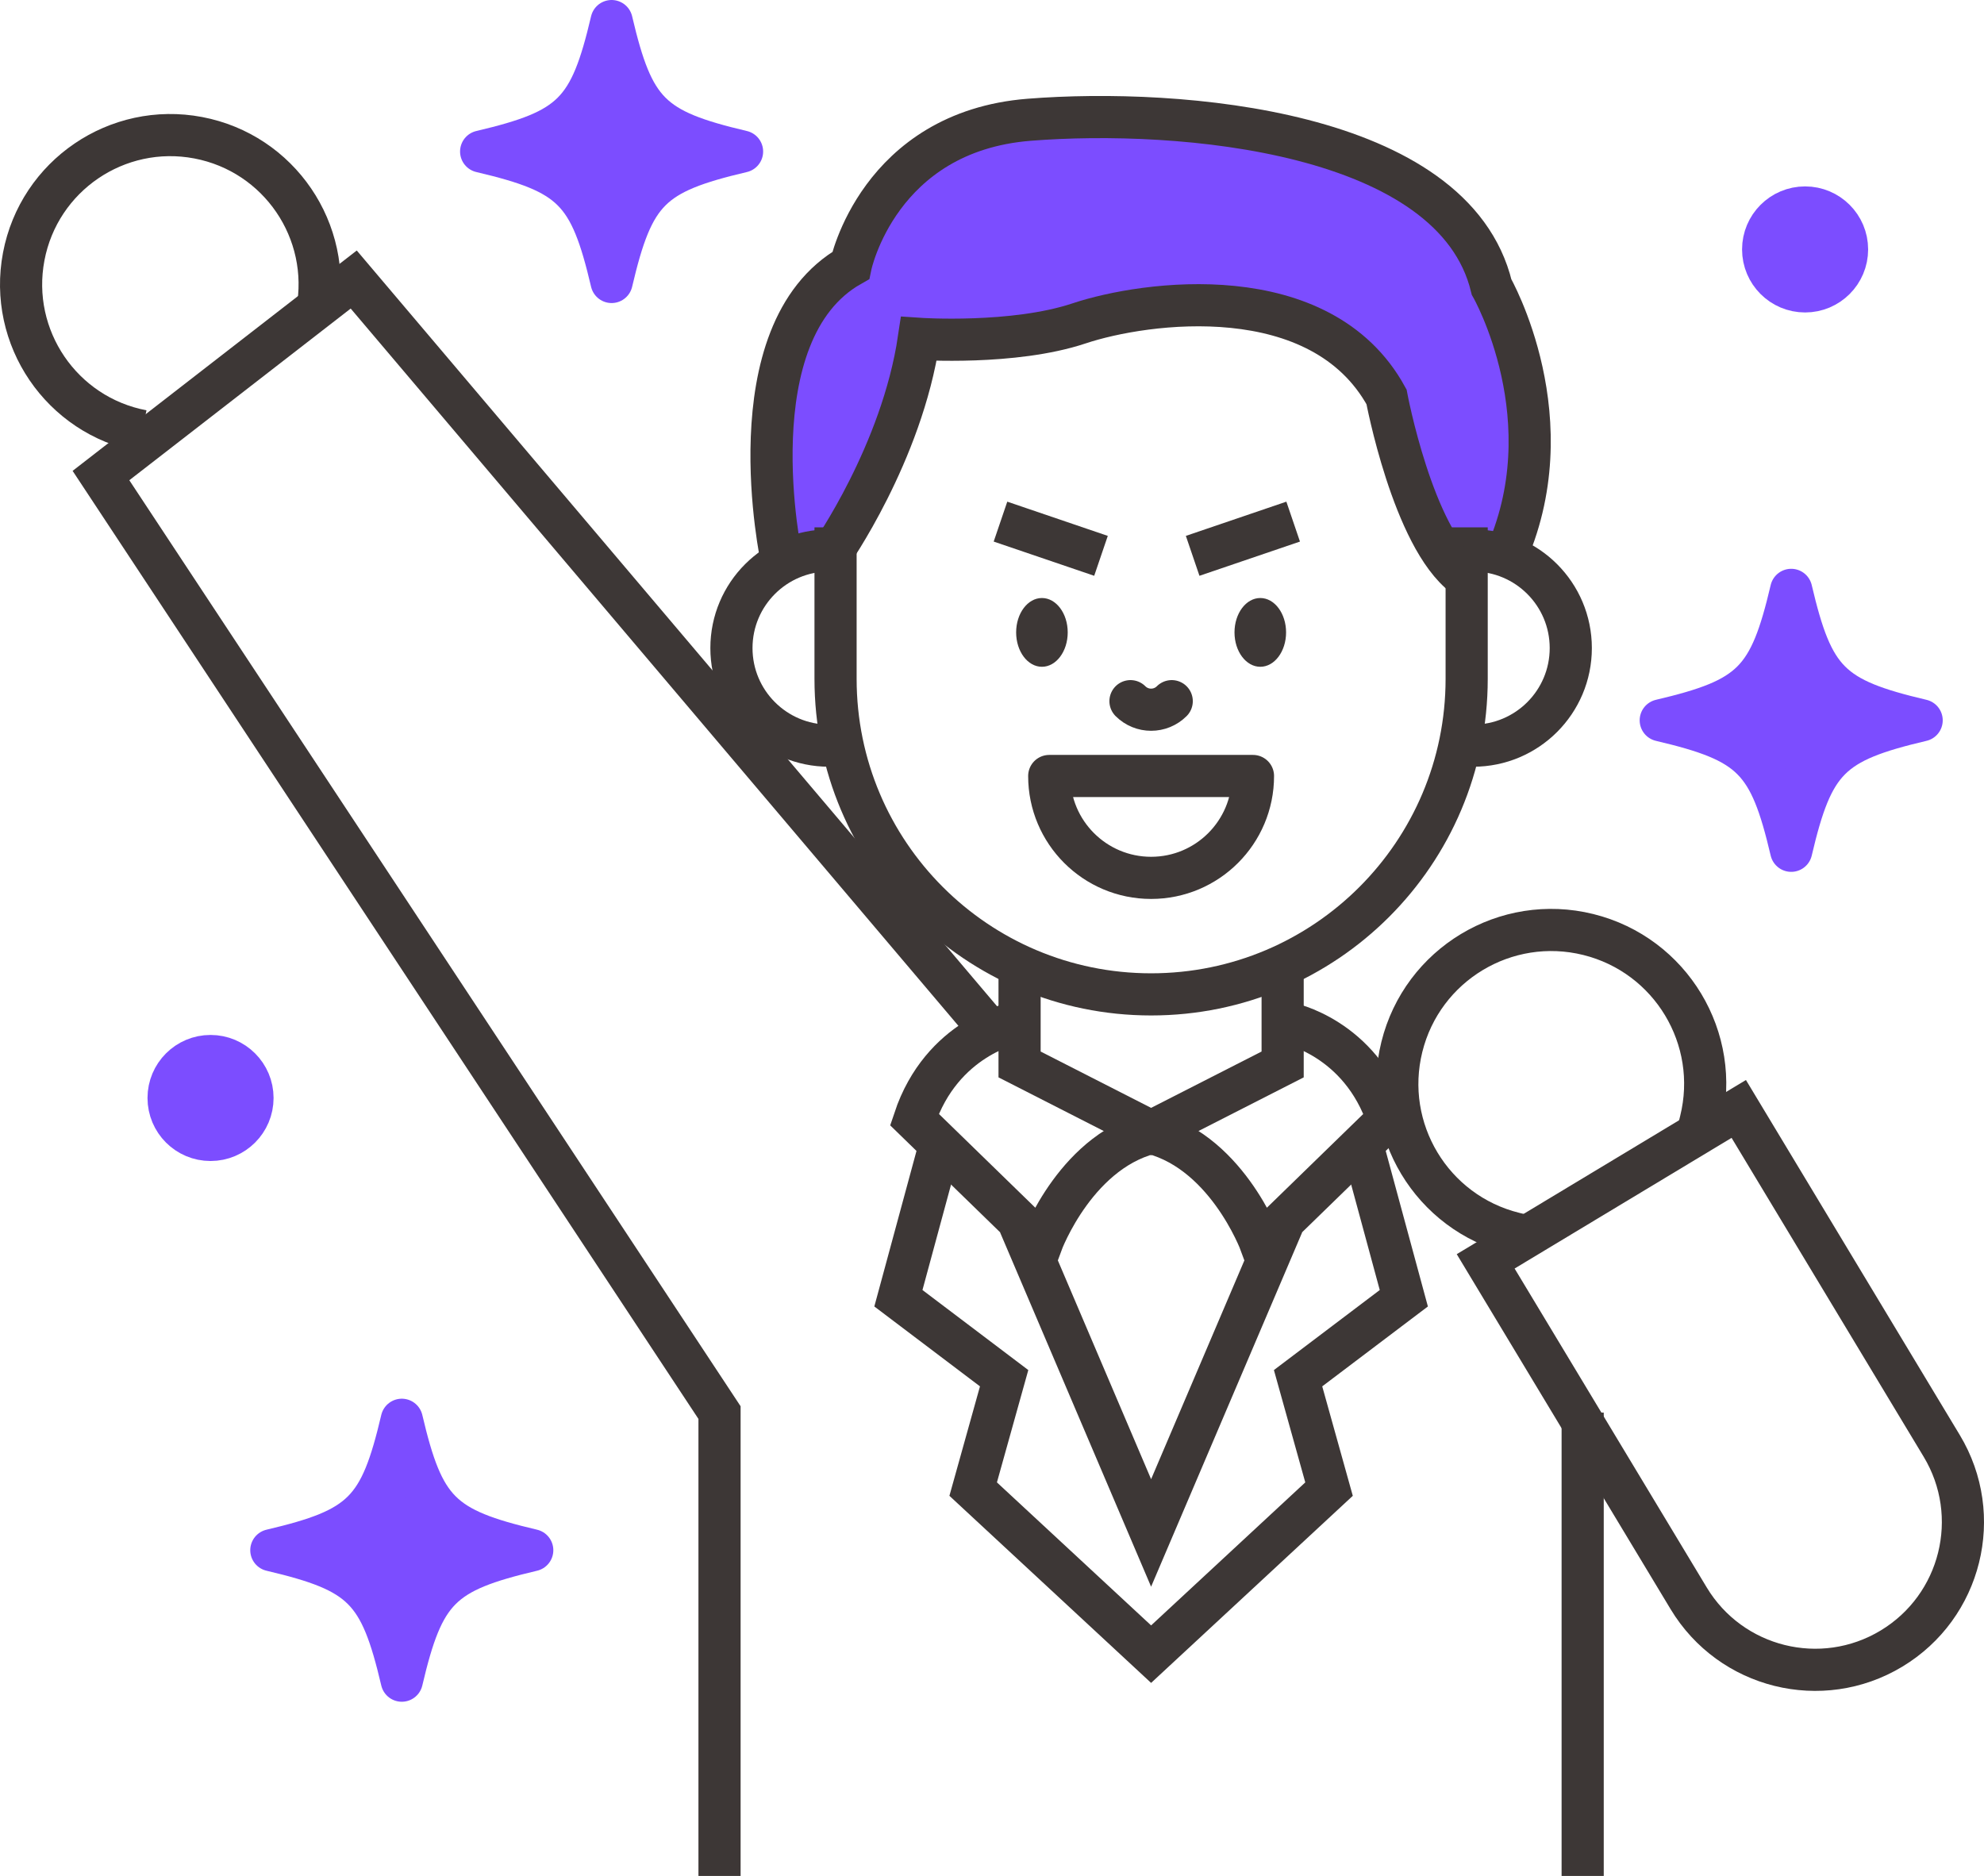
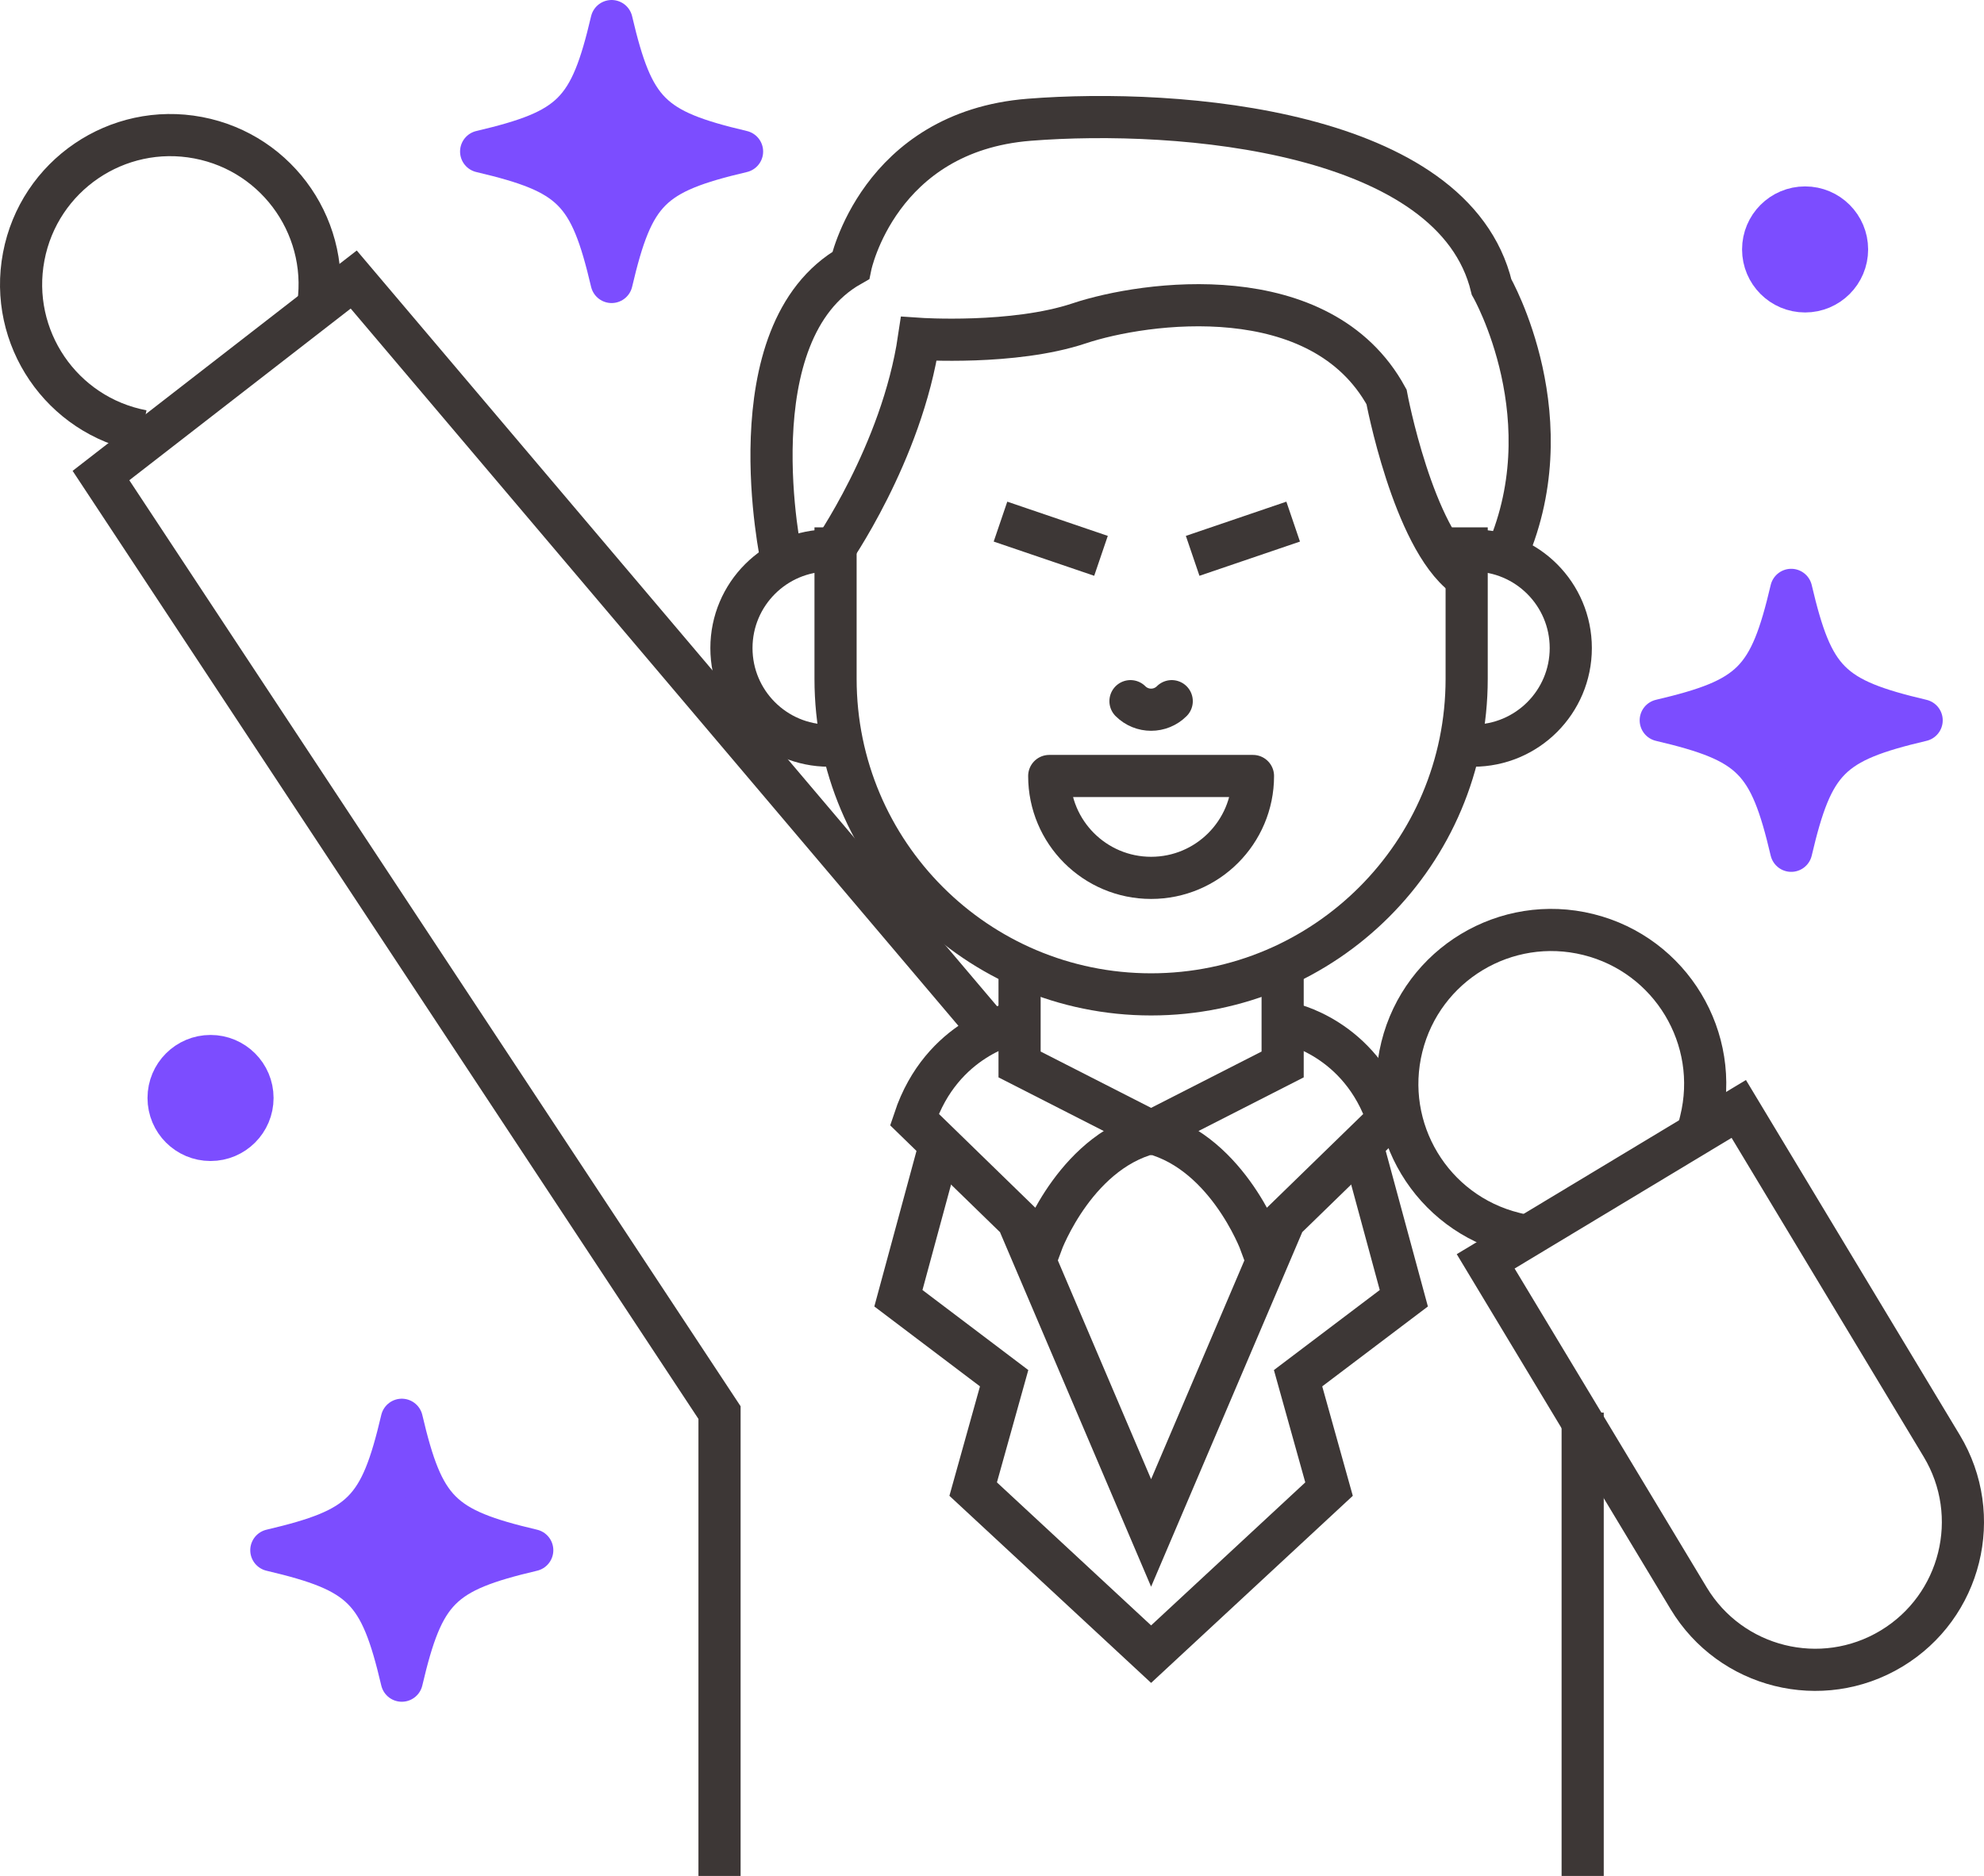
<svg xmlns="http://www.w3.org/2000/svg" version="1.1" id="Layer_1" x="0px" y="0px" width="188.251px" height="178.007px" viewBox="0 0 188.251 178.007" enable-background="new 0 0 188.251 178.007" xml:space="preserve">
  <g>
    <path fill="#7C4DFF" stroke="#7C4DFF" stroke-width="4" stroke-linecap="round" stroke-linejoin="round" stroke-miterlimit="10" d="   M50.502,147.097c-8.681-2.041-10.336-3.697-12.378-12.377c-2.042,8.68-3.697,10.336-12.378,12.377   c8.681,2.043,10.336,3.697,12.378,12.379C40.166,150.794,41.821,149.14,50.502,147.097z" />
    <g>
      <g>
        <g>
-           <path fill="#7C4DFF" d="M74.921,52.955l4.16-0.979c0,0,6.362-7.586,7.831-18.599c0,0,7.586,0,10.768-1.468      c3.182-1.469,23.494-8.321,33.283,4.649c0,0,4.16,14.193,8.32,18.354c0,0,0-2.937,3.67-1.957c0,0,4.65-12.481-0.734-24.228      c0,0-1.469-9.3-11.012-12.726c-9.545-3.426-42.338-12.481-49.923,8.32C81.283,24.322,69.536,28.482,74.921,52.955z" />
          <g>
            <path fill="none" stroke="#3D3736" stroke-width="4" stroke-linecap="round" stroke-linejoin="round" stroke-miterlimit="10" d="       M99.556,73.633c0,5.339,4.328,9.666,9.666,9.666s9.666-4.327,9.666-9.666H99.556z" />
            <g>
              <polyline fill="none" stroke="#3D3736" stroke-width="4" stroke-miterlimit="10" points="129.287,108.75 133.201,123.188         123.167,130.776 126.105,141.298 109.222,156.96 92.339,141.298 95.277,130.776 85.244,123.188 89.158,108.75       " />
            </g>
            <g>
              <g>
                <g>
                  <path fill="none" stroke="#3D3736" stroke-width="4" stroke-miterlimit="10" d="M139.164,50.042v14.372          c0,16.536-13.404,29.941-29.941,29.941l0,0c-16.537,0-29.942-13.405-29.942-29.941V50.042" />
                  <g>
                    <path fill="none" stroke="#3D3736" stroke-width="4" stroke-miterlimit="10" d="M78.663,70.754           c-5.115,0-9.261-4.146-9.261-9.26s4.146-9.261,9.261-9.261" />
                    <path fill="none" stroke="#3D3736" stroke-width="4" stroke-miterlimit="10" d="M139.781,70.754           c5.115,0,9.262-4.146,9.262-9.26s-4.146-9.261-9.262-9.261" />
                  </g>
                </g>
                <g>
-                   <ellipse fill="#3D3736" cx="98.863" cy="60.007" rx="2.447" ry="3.263" />
-                   <ellipse fill="#3D3736" cx="119.582" cy="60.007" rx="2.447" ry="3.263" />
-                 </g>
+                   </g>
                <path fill="none" stroke="#3D3736" stroke-width="4" stroke-linecap="round" stroke-linejoin="round" stroke-miterlimit="10" d="         M107.265,66.533c1.08,1.081,2.834,1.081,3.914,0" />
              </g>
              <polyline fill="none" stroke="#3D3736" stroke-width="4" stroke-miterlimit="10" points="96.742,91.624 96.742,101.004         109.222,107.368 121.703,101.004 121.703,91.624       " />
              <g>
                <path fill="none" stroke="#3D3736" stroke-width="4" stroke-miterlimit="10" d="M96.224,97.089c0,0-6.852,1.305-9.463,9.136         l12.074,11.747c0,0,3.373-9.137,10.986-10.604" />
                <path fill="none" stroke="#3D3736" stroke-width="4" stroke-miterlimit="10" d="M122.22,97.089c0,0,6.852,1.305,9.463,9.136         l-12.074,11.747c0,0-3.373-9.137-10.984-10.604" />
              </g>
            </g>
            <g>
              <polyline fill="none" stroke="#3D3736" stroke-width="4" stroke-miterlimit="10" points="93.275,97.004 33.563,26.524         9.58,45.124 68.272,134.038 68.272,178.007       " />
              <line fill="none" stroke="#3D3736" stroke-width="4" stroke-miterlimit="10" x1="150.171" y1="134.038" x2="150.171" y2="178.007" />
            </g>
            <path fill="none" stroke="#3D3736" stroke-width="4" stroke-miterlimit="10" d="M30.08,29.624       c1.459-7.685-3.589-15.097-11.273-16.555C11.121,11.61,3.709,16.658,2.251,24.342C0.792,32.028,5.84,39.44,13.524,40.898" />
            <g>
              <path fill="none" stroke="#3D3736" stroke-width="4" stroke-miterlimit="10" d="M179.466,156.435L179.466,156.435        c-6.631,3.994-15.244,1.855-19.238-4.775l-19.26-31.973l24.014-14.463l19.258,31.973        C188.234,143.827,186.097,152.44,179.466,156.435z" />
              <path fill="none" stroke="#3D3736" stroke-width="4" stroke-linecap="square" stroke-miterlimit="10" d="M161.365,106.368        c1.943-7.828-2.828-15.75-10.656-17.693c-7.83-1.942-15.75,2.829-17.693,10.657c-1.943,7.829,2.828,15.75,10.656,17.693" />
            </g>
            <polyline fill="none" stroke="#3D3736" stroke-width="4" stroke-miterlimit="10" points="96.742,116.177 109.222,145.458        121.705,116.177      " />
            <path fill="none" stroke="#3D3736" stroke-width="4" stroke-miterlimit="10" d="M78.836,52.587c0,0,6.73-9.544,8.351-20.435       c0,0,8.975,0.612,15.207-1.469c6.232-2.08,22.936-4.404,29.166,6.975c0,0,2.494,13.338,7.355,17.009" />
            <path fill="none" stroke="#3D3736" stroke-width="4" stroke-miterlimit="10" d="M74.161,53.077c0,0-4.65-21.536,6.558-27.884       c0,0,2.623-12.695,16.931-13.829c14.309-1.133,40.301,1.021,43.877,15.869c0,0,7.273,12.695,1.193,25.844" />
            <line fill="none" stroke="#3D3736" stroke-width="4" stroke-linecap="square" stroke-miterlimit="10" x1="96.824" y1="50.14" x2="102.574" y2="52.098" />
            <line fill="none" stroke="#3D3736" stroke-width="4" stroke-linecap="square" stroke-miterlimit="10" x1="120.808" y1="50.14" x2="115.058" y2="52.098" />
          </g>
        </g>
        <path fill="#7C4DFF" stroke="#7C4DFF" stroke-width="4" stroke-linecap="round" stroke-linejoin="round" stroke-miterlimit="10" d="     M70.41,14.378C61.729,12.336,60.074,10.681,58.032,2c-2.043,8.681-3.698,10.336-12.379,12.378     c8.681,2.042,10.336,3.697,12.379,12.378C60.074,18.076,61.729,16.42,70.41,14.378z" />
        <path fill="#7C4DFF" stroke="#7C4DFF" stroke-width="4" stroke-linecap="round" stroke-linejoin="round" stroke-miterlimit="10" d="     M182.335,68.351c-8.68-2.042-10.336-3.698-12.377-12.379c-2.043,8.681-3.697,10.337-12.379,12.379     c8.682,2.042,10.336,3.697,12.379,12.378C172,72.048,173.656,70.393,182.335,68.351z" />
      </g>
      <circle fill="#7C4DFF" stroke="#7C4DFF" stroke-width="4" stroke-linecap="round" stroke-linejoin="round" stroke-miterlimit="10" cx="171.276" cy="23.668" r="3.981" />
      <circle fill="#7C4DFF" stroke="#7C4DFF" stroke-width="4" stroke-linecap="round" stroke-linejoin="round" stroke-miterlimit="10" cx="19.977" cy="104.185" r="3.981" />
    </g>
  </g>
</svg>